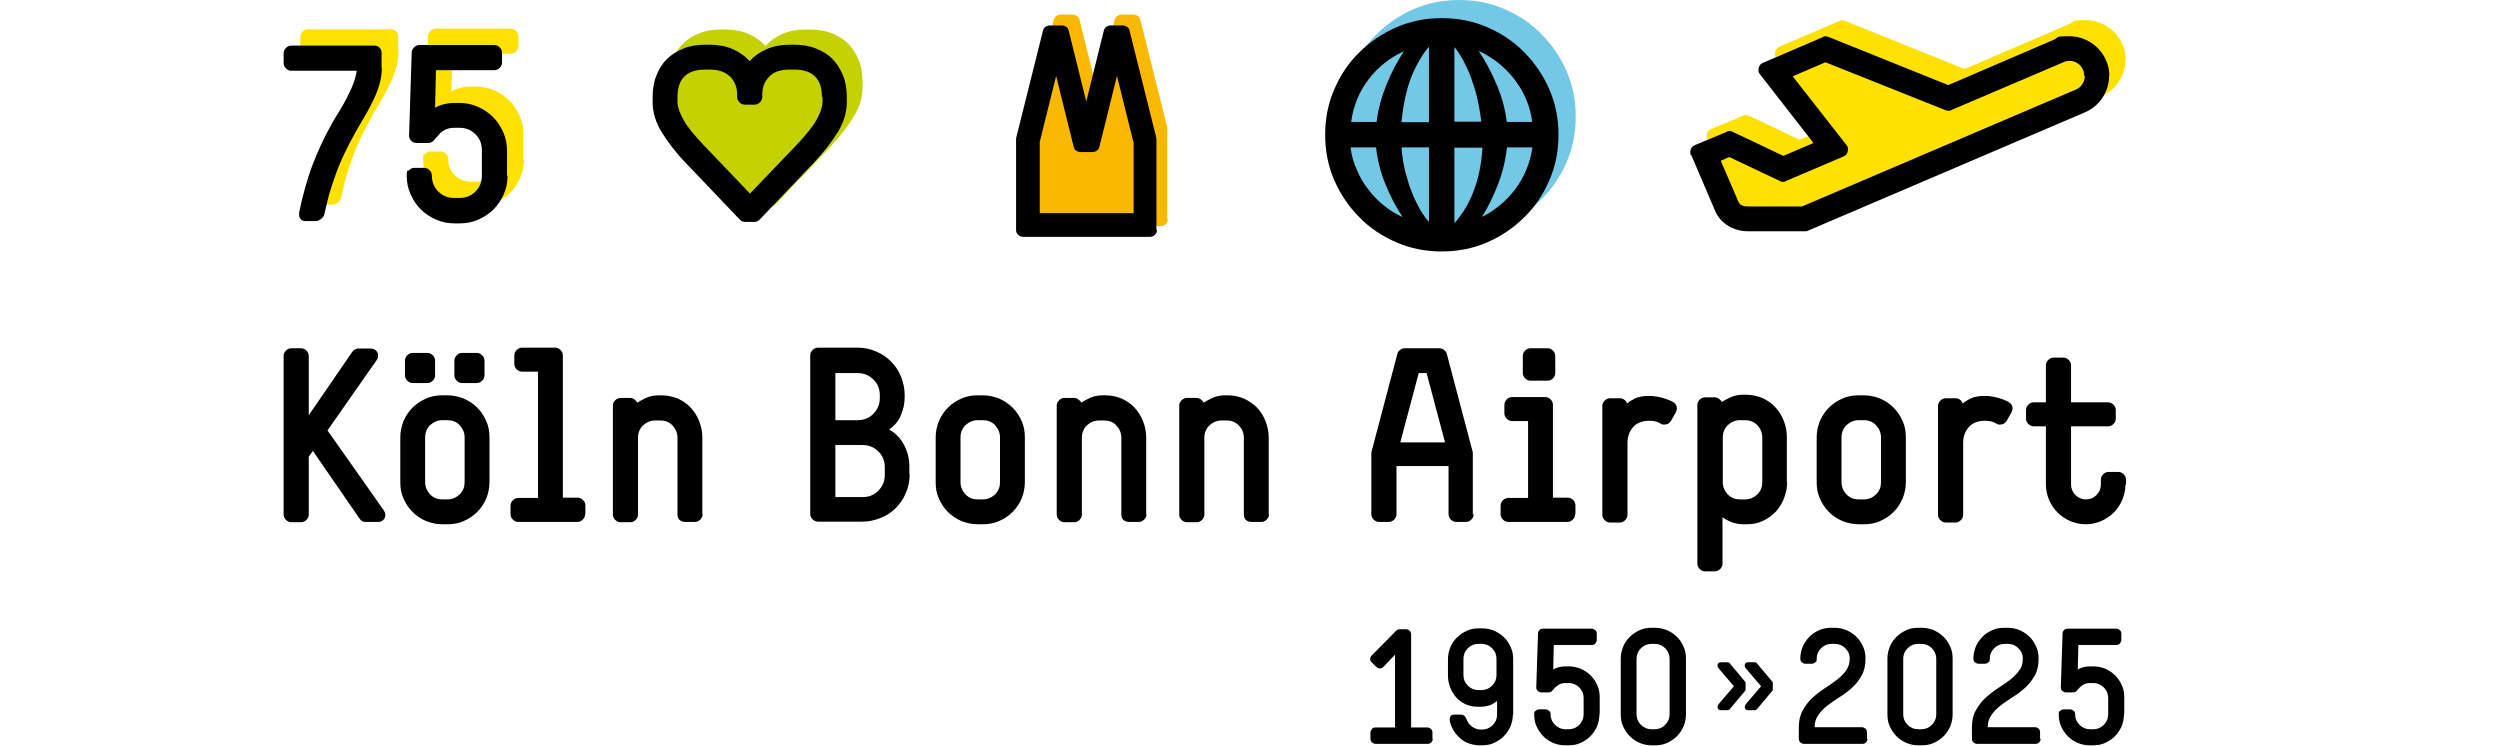
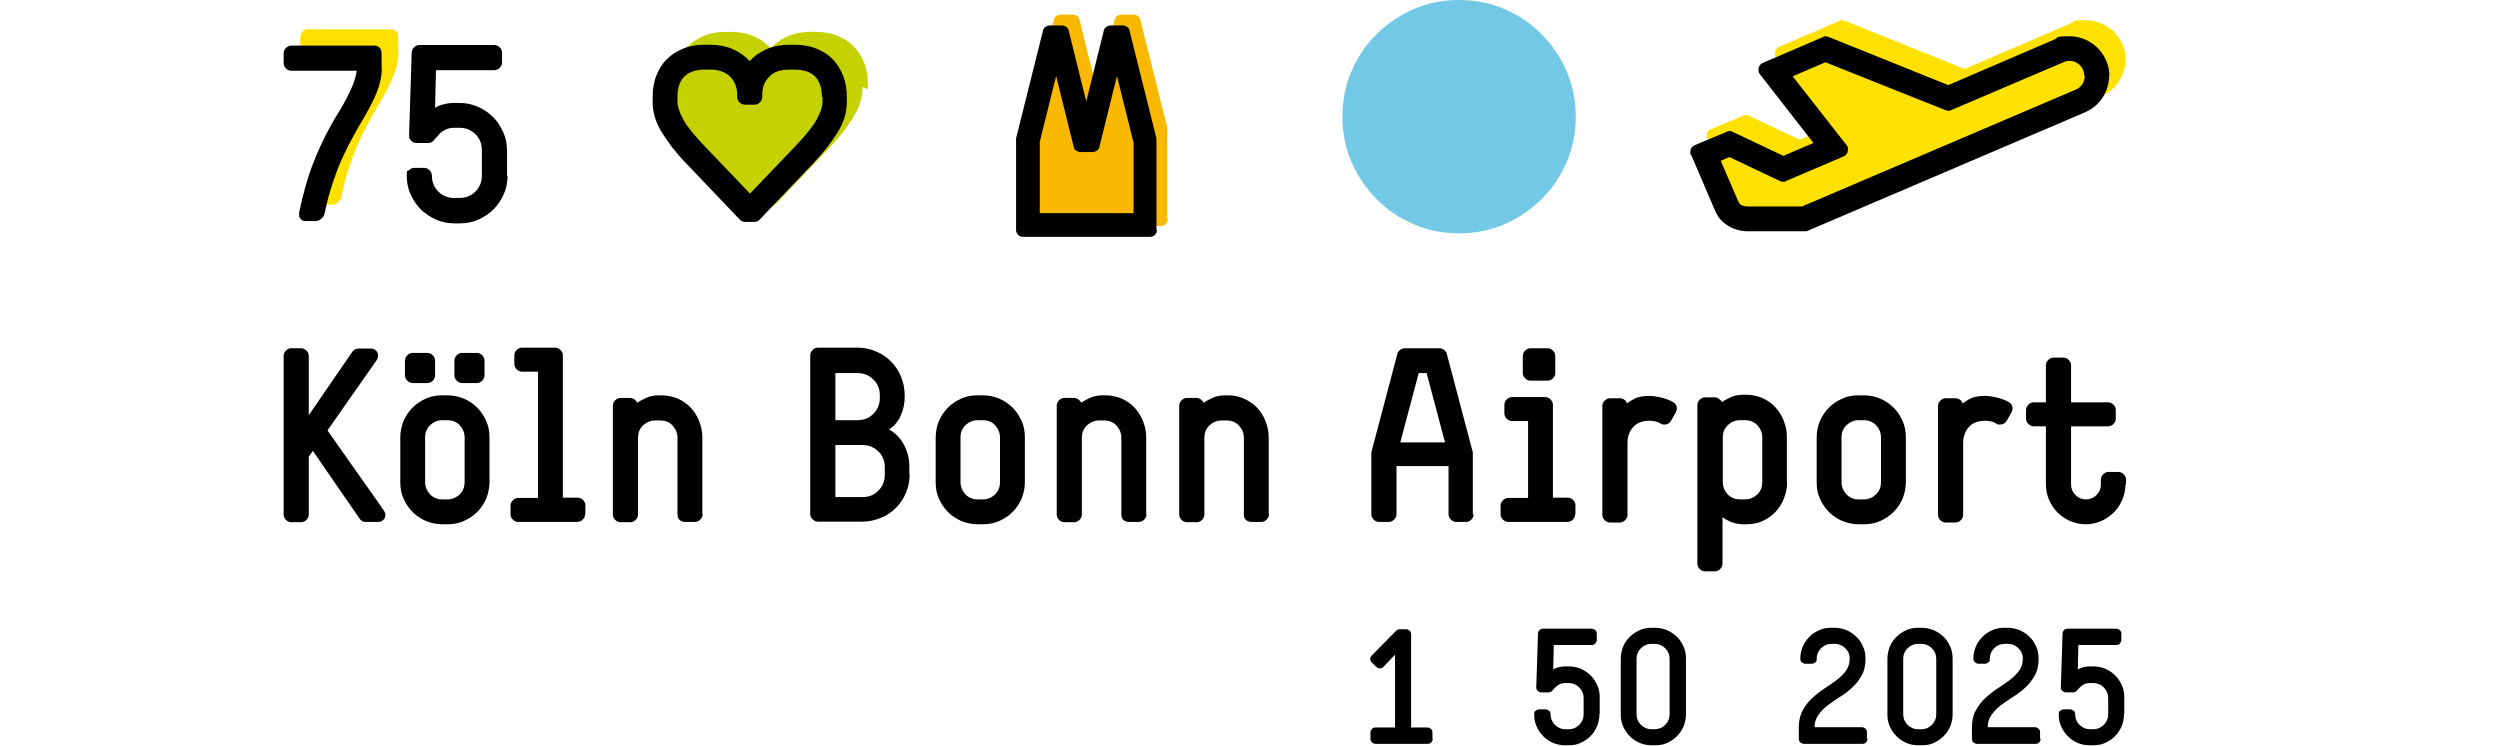
<svg xmlns="http://www.w3.org/2000/svg" version="1.1" viewBox="0 0 855 255">
  <defs>
    <style>
      .cls-1 {
        fill: #fab900;
      }

      .cls-2 {
        fill: #c3d200;
      }

      .cls-3 {
        fill: #73c8e6;
      }

      .cls-4 {
        fill-rule: evenodd;
      }

      .cls-5 {
        fill: #ffe100;
      }
    </style>
  </defs>
  <g>
    <g id="uuid-ba360e77-f70b-4350-bd2f-c8e26036d29b">
      <g>
        <g>
          <path class="cls-3" d="M538.9,39.9c0,5.5-1,10.7-3.1,15.5-2.1,4.9-4.9,9.1-8.6,12.7-3.6,3.6-7.9,6.5-12.7,8.6-4.9,2.1-10,3.1-15.5,3.1s-10.7-1-15.5-3.1c-4.9-2.1-9.1-4.9-12.7-8.6-3.6-3.6-6.5-7.9-8.6-12.7-2.1-4.9-3.1-10-3.1-15.5s1-10.7,3.1-15.5c2.1-4.9,4.9-9.1,8.6-12.7,3.6-3.6,7.9-6.5,12.7-8.6,4.9-2.1,10-3.1,15.5-3.1s10.7,1,15.5,3.1c4.9,2.1,9.1,4.9,12.7,8.6,3.6,3.6,6.5,7.9,8.6,12.7,2.1,4.9,3.1,10,3.1,15.5Z" />
-           <path d="M533,46.1c0,5.5-1,10.7-3.1,15.5-2.1,4.9-4.9,9.1-8.6,12.7-3.6,3.6-7.9,6.5-12.7,8.6-4.9,2.1-10,3.1-15.5,3.1s-10.7-1-15.5-3.1c-4.9-2.1-9.1-4.9-12.7-8.6-3.6-3.6-6.5-7.9-8.6-12.7-2.1-4.9-3.1-10-3.1-15.5s1-10.7,3.1-15.5c2.1-4.9,4.9-9.1,8.6-12.7,3.6-3.6,7.9-6.5,12.7-8.6,4.9-2.1,10-3.1,15.5-3.1s10.7,1,15.5,3.1c4.9,2.1,9.1,4.9,12.7,8.6,3.6,3.6,6.5,7.9,8.6,12.7,2.1,4.9,3.1,10,3.1,15.5ZM480,17.6c-4.8,2.2-8.8,5.4-12,9.6-3.2,4.2-5.2,9.1-5.9,14.5h8.7c.5-4.3,1.7-8.6,3.4-12.8,1.7-4.2,3.7-8,5.9-11.3ZM479.8,74.4c-2.2-3.3-4.2-7-5.9-11.2-1.7-4.1-2.8-8.4-3.3-12.8h-8.7c.3,2.7,1,5.2,2.1,7.6,1,2.4,2.3,4.7,3.9,6.7,1.5,2,3.3,3.9,5.3,5.5,2,1.7,4.2,3,6.6,4.1ZM488.7,16c-1,1.1-2,2.5-3,4.2-1,1.7-2,3.6-2.9,5.8-.9,2.2-1.6,4.6-2.2,7.3-.6,2.7-1,5.5-1.3,8.5h9.4V16ZM488.7,50.4h-9.4c.2,3,.7,5.7,1.3,8.3.7,2.6,1.4,5,2.3,7.2s1.8,4.1,2.8,5.8c1,1.7,2,3.1,3,4.2v-25.5ZM506.6,41.7c-.3-2.8-.8-5.6-1.4-8.2-.6-2.6-1.4-5-2.2-7.2-.8-2.2-1.8-4.1-2.7-5.9-1-1.7-1.9-3.2-2.9-4.3v25.5h9.2ZM497.4,50.4v25.9c1-1,2-2.4,3.1-4,1.1-1.7,2.1-3.6,3-5.7.9-2.2,1.7-4.6,2.3-7.3.6-2.7,1-5.6,1.2-8.8h-9.5ZM524,41.7c-.3-2.7-1-5.3-2.1-7.8-1-2.5-2.4-4.7-4-6.8-1.6-2.1-3.4-3.9-5.5-5.6-2.1-1.6-4.3-3-6.7-4.1,2.3,3.4,4.3,7.2,6.1,11.4,1.8,4.2,3,8.5,3.5,12.9h8.7ZM515.4,50.4c-.5,4.3-1.5,8.6-3.1,12.7-1.6,4.1-3.4,7.8-5.5,11.1,4.6-2.3,8.4-5.5,11.5-9.6,3.1-4.2,5-8.9,5.8-14.2h-8.7Z" />
        </g>
        <g>
          <path class="cls-1" d="M399.4,74.9c0,.6-.2,1.2-.7,1.7-.5.5-1,.7-1.7.7h-43.4c-.6,0-1.2-.2-1.7-.7-.5-.5-.7-1-.7-1.7v-30.8c0-.2,0-.4,0-.5l9.2-36.8c.1-.5.4-1,.8-1.3.5-.3,1-.5,1.5-.5h4.2c.5,0,1,.2,1.5.5.5.3.7.8.8,1.3l6,24.2,6-24.2c.1-.5.4-1,.8-1.3.5-.3,1-.5,1.5-.5h4.2c.5,0,1,.2,1.5.5.5.3.7.8.8,1.3l9.2,36.8c0,.1,0,.3,0,.5v30.8Z" />
          <path d="M395.7,78.6c0,.6-.2,1.2-.7,1.7-.5.5-1,.7-1.7.7h-43.4c-.6,0-1.2-.2-1.7-.7-.5-.5-.7-1-.7-1.7v-30.8c0-.2,0-.4,0-.5l9.2-36.8c.1-.5.4-1,.8-1.3.5-.3,1-.5,1.5-.5h4.2c.5,0,1,.2,1.5.5.5.3.7.8.8,1.3l6,24.2,6-24.2c.1-.5.4-1,.8-1.3.5-.3,1-.5,1.5-.5h4.2c.5,0,1,.2,1.5.5.5.3.7.8.8,1.3l9.2,36.8c0,.1,0,.3,0,.5v30.8ZM387.6,48.5l-5.6-22.5-6,24.2c-.1.5-.4,1-.8,1.3-.5.3-1,.5-1.5.5h-4.2c-.5,0-1-.2-1.5-.5-.5-.3-.7-.8-.8-1.3l-6-24.2-5.6,22.5v24.4h32.1v-24.4Z" />
        </g>
        <g>
          <g>
            <path class="cls-5" d="M136.3,17.4c0,2.1-.3,4.1-.9,6.1-.6,2-1.4,4-2.4,5.9-.9,1.9-2,3.8-3.1,5.7-1.1,1.9-2.2,3.7-3.1,5.4-1.3,2.3-2.4,4.5-3.4,6.6-1,2.1-1.9,4.2-2.7,6.4-.8,2.2-1.5,4.4-2.2,6.6-.7,2.3-1.2,4.7-1.8,7.3-.1.7-.5,1.3-1.1,1.8-.6.5-1.2.8-1.9.8h-3.6c-.6,0-1.1-.2-1.5-.6-.4-.4-.6-.9-.6-1.5v-.3c0-.2,0-.3,0-.5.6-3,1.3-5.8,2-8.3.7-2.6,1.5-5.1,2.4-7.5.9-2.4,1.9-4.8,3-7.2,1.1-2.4,2.4-4.9,3.9-7.6.7-1.2,1.5-2.6,2.4-4,.9-1.5,1.8-3,2.6-4.6.8-1.6,1.6-3.2,2.2-4.8.6-1.6,1-3.1,1.2-4.5h-22.4c-.7,0-1.3-.3-1.8-.8s-.8-1.1-.8-1.8v-3.4c0-.7.3-1.3.8-1.8.5-.5,1.1-.8,1.8-.8h28.4c.7,0,1.4.2,1.8.7s.7,1.1.7,1.8v5.2Z" />
-             <path class="cls-5" d="M179.2,54.4c0,2.2-.4,4.4-1.3,6.4-.9,2-2,3.7-3.5,5.2-1.5,1.5-3.2,2.6-5.2,3.5-2,.9-4.1,1.3-6.4,1.3h-1.7c-2.2,0-4.4-.4-6.4-1.3-2-.9-3.7-2-5.2-3.5s-2.6-3.2-3.5-5.2c-.9-2-1.3-4.1-1.3-6.4s.3-1.3.8-1.8c.5-.5,1.1-.8,1.8-.8h3.4c.7,0,1.3.3,1.8.8.5.5.8,1.1.8,1.8,0,2.2.7,4,2.2,5.5,1.5,1.5,3.3,2.2,5.5,2.2h1.7c2.2,0,4-.7,5.5-2.2,1.5-1.5,2.2-3.3,2.2-5.5v-8.6c0-2.2-.7-4-2.2-5.5-1.5-1.5-3.3-2.2-5.5-2.2h-1.7c-1.4,0-2.5.3-3.4.8-.9.5-1.6,1.1-2.1,1.8-.6.6-1.1,1.2-1.6,1.8-.5.5-1.1.8-1.8.8h-4c-.7,0-1.3-.2-1.8-.7-.5-.5-.8-1-.8-1.7h0c0,0,.9-28.6.9-28.6,0-.6.3-1.2.8-1.7.5-.5,1.1-.8,1.8-.8h25.7c.7,0,1.3.3,1.8.8s.8,1.1.8,1.8v3.4c0,.7-.3,1.3-.8,1.8-.5.5-1.1.8-1.8.8h-20l-.3,12.9c.7-.5,1.6-.9,2.8-1.2,1.2-.3,2.4-.5,3.7-.5h1.7c2.2,0,4.4.4,6.4,1.3,2,.9,3.7,2,5.2,3.5s2.6,3.2,3.5,5.2c.9,2,1.3,4.1,1.3,6.4v8.6Z" />
          </g>
          <g>
            <path d="M130.6,23c0,2.1-.3,4.1-.9,6.1-.6,2-1.4,4-2.4,5.9-.9,1.9-2,3.8-3.1,5.7-1.1,1.9-2.2,3.7-3.1,5.4-1.3,2.3-2.4,4.5-3.4,6.6-1,2.1-1.9,4.2-2.7,6.4-.8,2.2-1.5,4.4-2.2,6.6-.7,2.3-1.2,4.7-1.8,7.3-.1.7-.5,1.3-1.1,1.8-.6.5-1.2.8-1.9.8h-3.6c-.6,0-1.1-.2-1.5-.6-.4-.4-.6-.9-.6-1.5v-.3c0-.2,0-.3,0-.5.6-3,1.3-5.8,2-8.3.7-2.6,1.5-5.1,2.4-7.5.9-2.4,1.9-4.8,3-7.2,1.1-2.4,2.4-4.9,3.9-7.6.7-1.2,1.5-2.6,2.4-4,.9-1.5,1.8-3,2.6-4.6.8-1.6,1.6-3.2,2.2-4.8.6-1.6,1-3.1,1.2-4.5h-22.4c-.7,0-1.3-.3-1.8-.8s-.8-1.1-.8-1.8v-3.4c0-.7.3-1.3.8-1.8.5-.5,1.1-.8,1.8-.8h28.4c.7,0,1.4.2,1.8.7.5.5.7,1.1.7,1.8v5.2Z" />
            <path d="M173.6,60c0,2.2-.4,4.4-1.3,6.4-.9,2-2,3.7-3.5,5.2-1.5,1.5-3.2,2.6-5.2,3.5-2,.9-4.1,1.3-6.4,1.3h-1.7c-2.2,0-4.4-.4-6.4-1.3-2-.9-3.7-2-5.2-3.5-1.5-1.5-2.6-3.2-3.5-5.2-.9-2-1.3-4.1-1.3-6.4s.3-1.3.8-1.8c.5-.5,1.1-.8,1.8-.8h3.4c.7,0,1.3.3,1.8.8.5.5.8,1.1.8,1.8,0,2.2.7,4,2.2,5.5,1.5,1.5,3.3,2.2,5.5,2.2h1.7c2.2,0,4-.7,5.5-2.2,1.5-1.5,2.2-3.3,2.2-5.5v-8.6c0-2.2-.7-4-2.2-5.5-1.5-1.5-3.3-2.2-5.5-2.2h-1.7c-1.4,0-2.5.3-3.4.8-.9.5-1.6,1.1-2.1,1.8-.6.6-1.1,1.2-1.6,1.8-.5.5-1.1.8-1.8.8h-4c-.7,0-1.3-.2-1.8-.7-.5-.5-.8-1-.8-1.7h0c0,0,.9-28.6.9-28.6,0-.6.3-1.2.8-1.7.5-.5,1.1-.8,1.8-.8h25.7c.7,0,1.3.3,1.8.8.5.5.8,1.1.8,1.8v3.4c0,.7-.3,1.3-.8,1.8-.5.5-1.1.8-1.8.8h-20l-.3,12.9c.7-.5,1.6-.9,2.8-1.2,1.2-.3,2.4-.5,3.7-.5h1.7c2.2,0,4.4.4,6.4,1.3,2,.9,3.7,2,5.2,3.5s2.6,3.2,3.5,5.2c.9,2,1.3,4.1,1.3,6.4v8.6Z" />
          </g>
        </g>
        <g>
          <path class="cls-5" d="M727,20.5c0-1.8-.3-3.5-1.1-5.3-2.2-5.1-7.3-8.3-12.5-8.3s-3.5.3-5.2,1.1l-36.3,15.6-41-16.5c-.3,0-.6-.2-.8-.2-.4,0-.8,0-1.1.3l-20.5,8.8c-1,.4-1.5,1.4-1.5,2.4s.2,1,.5,1.5l18.3,23.5-10.3,4.4-17.3-8.2c-.3-.2-.7-.3-1-.3s-.8,0-1.1.3l-10.8,4.5c-.9.4-1.6,1.1-1.6,2.4s0,.7.3,1l8.3,19.4c1.8,4.1,6.3,6.7,11.1,6.7h19.7c.6,0,.8-.2.8-.2l94.8-40.5c5.1-2.2,8.2-7.2,8.2-12.4h0Z" />
          <path class="cls-4" d="M721.4,26c0-1.8-.3-3.5-1.1-5.3-2.2-5.1-7.2-8.3-12.5-8.3s-3.5.3-5.2,1.1l-36.3,15.6-41-16.5c-.3,0-.6-.2-.8-.2-.4,0-.8,0-1.1.3l-20.5,8.8c-1,.4-1.5,1.4-1.5,2.4s.2,1,.5,1.5l18.3,23.5-10.3,4.4-17.3-8.2c-.3-.2-.7-.3-1-.3s-.8,0-1.1.3l-10.8,4.5c-.9.4-1.6,1.1-1.6,2.4s0,.7.3,1l8.3,19.4c1.8,4.1,6.3,6.7,11.1,6.7h19.7c.6,0,.8-.2.8-.2l94.8-40.5c5.1-2.2,8.2-7.2,8.2-12.4h0ZM713,26c0,1.9-1.2,3.9-3,4.6l-93.7,40h-18.4c-1.9,0-2.9-.5-3.4-1.7l-6-13.9,2.9-1.3,17.3,8.2c.3.2.7.3,1,.3s.8,0,1.1-.3l19.7-8.4c1-.4,1.5-1.3,1.5-2.4s-.2-1-.5-1.5l-18.4-23.5,11.2-4.8,41.1,16.4c.3,0,.6.2.9.2s.7,0,.9-.2l38.7-16.5c.6-.3,1.3-.4,1.9-.4,1.9,0,3.8,1.2,4.6,3.1.3.7.4,1.3.4,2h0Z" />
        </g>
        <path d="M131.8,176.1c0,.6-.2,1.2-.7,1.7-.5.5-1.1.7-1.9.7h-4.2c-.5,0-.8-.1-1.2-.3-.3-.2-.6-.5-.8-.8l-16-23.2-1.4,2v19.8c0,.7-.3,1.3-.8,1.8-.5.5-1.1.8-1.8.8h-3.4c-.7,0-1.3-.3-1.8-.8-.5-.5-.8-1.1-.8-1.8v-54.3c0-.7.3-1.3.8-1.8.5-.5,1.1-.8,1.8-.8h3.4c.7,0,1.3.3,1.8.8.5.5.8,1.1.8,1.8v20.3l14.9-21.7c.2-.3.5-.6.9-.8.4-.2.8-.3,1.1-.3h4.2c.8,0,1.4.2,1.9.7.5.5.7,1,.7,1.7s-.2,1.1-.5,1.6l-16.8,24,19.3,27.4c.3.5.5,1,.5,1.6ZM167.4,164.9c0,2-.4,3.8-1.1,5.6-.8,1.8-1.8,3.3-3.1,4.6-1.3,1.3-2.8,2.3-4.6,3.1-1.8.8-3.6,1.1-5.6,1.1h-1.7c-2,0-3.8-.4-5.6-1.1-1.8-.8-3.3-1.8-4.6-3.1-1.3-1.3-2.3-2.8-3.1-4.6-.8-1.7-1.1-3.6-1.1-5.6v-15.3c0-2,.4-3.8,1.1-5.6.8-1.8,1.8-3.3,3.1-4.6,1.3-1.3,2.8-2.3,4.6-3.1,1.8-.8,3.6-1.1,5.6-1.1h1.7c2,0,3.8.4,5.6,1.1,1.8.8,3.3,1.8,4.6,3.1,1.3,1.3,2.3,2.8,3.1,4.6.8,1.8,1.1,3.6,1.1,5.6v15.3ZM148.8,128.4c0,.7-.3,1.3-.8,1.8-.5.5-1.1.8-1.8.8h-5.1c-.7,0-1.3-.3-1.8-.8-.5-.5-.8-1.1-.8-1.8v-5.1c0-.7.3-1.3.8-1.8.5-.5,1.1-.8,1.8-.8h5.1c.7,0,1.3.3,1.8.8.5.5.8,1.1.8,1.8v5.1ZM158.9,149.6c0-1.6-.6-3-1.7-4.2s-2.6-1.7-4.2-1.7h-1.7c-1.6,0-3,.6-4.2,1.7-1.2,1.2-1.7,2.6-1.7,4.2v15.3c0,1.6.6,3,1.7,4.2,1.2,1.2,2.6,1.7,4.2,1.7h1.7c1.6,0,3-.6,4.2-1.7,1.2-1.2,1.7-2.6,1.7-4.2v-15.3ZM165.7,128.4c0,.7-.3,1.3-.8,1.8-.5.5-1.1.8-1.8.8h-5.1c-.7,0-1.3-.3-1.8-.8-.5-.5-.8-1.1-.8-1.8v-5.1c0-.7.3-1.3.8-1.8.5-.5,1.1-.8,1.8-.8h5.1c.7,0,1.3.3,1.8.8.5.5.8,1.1.8,1.8v5.1ZM200.1,175.9c0,.7-.3,1.3-.8,1.8-.5.5-1.1.8-1.8.8h-20.3c-.7,0-1.3-.3-1.8-.8-.5-.5-.8-1.1-.8-1.8v-3c0-.7.3-1.3.8-1.8.5-.5,1.1-.8,1.8-.8h6.8v-43.2h-5.5c-.7,0-1.3-.3-1.8-.8-.5-.5-.8-1.1-.8-1.8v-3c0-.7.3-1.3.8-1.8.5-.5,1.1-.8,1.8-.8h11.4c.7,0,1.3.3,1.8.8.5.5.8,1.1.8,1.8v48.7h5.1c.7,0,1.3.3,1.8.8.5.5.8,1.1.8,1.8v3ZM240.3,175.9c0,.7-.3,1.3-.8,1.8-.5.5-1.1.8-1.8.8h-3.4c-.7,0-1.3-.2-1.8-.6-.5-.4-.8-1.1-.8-1.9v-26.3c0-1.6-.6-3-1.7-4.2s-2.6-1.7-4.2-1.7h-1.7c-1.6,0-3,.6-4.2,1.7-1.2,1.2-1.7,2.6-1.7,4.2v26.3c0,.7-.3,1.3-.8,1.8-.5.5-1.1.8-1.8.8h-3.4c-.7,0-1.3-.3-1.8-.8-.5-.5-.8-1.1-.8-1.8v-37.3c0-.7.3-1.3.8-1.8.5-.5,1.1-.8,1.8-.8h3.4c.5,0,1,.2,1.4.5.4.3.7.7,1,1.1.7-.5,1.7-1,2.9-1.6,1.3-.6,2.8-.9,4.5-.9h.8c2,0,3.8.4,5.6,1.1,1.7.8,3.2,1.8,4.4,3.1,1.2,1.3,2.2,2.8,2.9,4.6.7,1.8,1.1,3.6,1.1,5.6v26.3ZM311.1,162.3c0,2.2-.4,4.3-1.3,6.3-.8,2-2,3.7-3.4,5.1-1.4,1.4-3.1,2.6-5.1,3.4-2,.8-4.1,1.3-6.3,1.3h-15.3c-.7,0-1.3-.3-1.8-.8-.5-.5-.8-1.1-.8-1.8v-54.3c0-.7.3-1.3.8-1.8.5-.5,1.1-.8,1.8-.8h13.6c2.2,0,4.3.4,6.3,1.3,2,.8,3.7,2,5.1,3.4,1.4,1.4,2.6,3.1,3.4,5.1.8,2,1.3,4.1,1.3,6.3v.8c0,2.1-.4,4.2-1.3,6.2-.8,2-2.2,3.6-4,4.9,2.2,1.2,3.9,3,5.1,5.3,1.2,2.3,1.8,4.7,1.8,7.3v2.5ZM300.9,135.2c0-2.1-.7-4-2.2-5.4-1.5-1.5-3.3-2.2-5.4-2.2h-7.6v16.1h7.6c2.1,0,4-.7,5.4-2.2,1.5-1.5,2.2-3.3,2.2-5.4v-.8ZM302.6,159.8c0-2.1-.7-4-2.2-5.4-1.5-1.5-3.3-2.2-5.4-2.2h-9.3v17.8h9.3c2.1,0,4-.7,5.4-2.2,1.5-1.5,2.2-3.3,2.2-5.4v-2.5ZM350.5,164.9c0,2-.4,3.8-1.1,5.6-.8,1.8-1.8,3.3-3.1,4.6-1.3,1.3-2.8,2.3-4.6,3.1-1.8.8-3.6,1.1-5.6,1.1h-1.7c-2,0-3.8-.4-5.6-1.1-1.8-.8-3.3-1.8-4.6-3.1-1.3-1.3-2.3-2.8-3.1-4.6-.8-1.7-1.1-3.6-1.1-5.6v-15.3c0-2,.4-3.8,1.1-5.6.8-1.8,1.8-3.3,3.1-4.6,1.3-1.3,2.8-2.3,4.6-3.1,1.8-.8,3.6-1.1,5.6-1.1h1.7c2,0,3.8.4,5.6,1.1,1.8.8,3.3,1.8,4.6,3.1,1.3,1.3,2.3,2.8,3.1,4.6.8,1.8,1.1,3.6,1.1,5.6v15.3ZM342,149.6c0-1.6-.6-3-1.7-4.2s-2.6-1.7-4.2-1.7h-1.7c-1.6,0-3,.6-4.2,1.7-1.2,1.2-1.7,2.6-1.7,4.2v15.3c0,1.6.6,3,1.7,4.2,1.2,1.2,2.6,1.7,4.2,1.7h1.7c1.6,0,3-.6,4.2-1.7,1.2-1.2,1.7-2.6,1.7-4.2v-15.3ZM392.1,175.9c0,.7-.3,1.3-.8,1.8-.5.5-1.1.8-1.8.8h-3.4c-.7,0-1.3-.2-1.8-.6-.5-.4-.8-1.1-.8-1.9v-26.3c0-1.6-.6-3-1.7-4.2s-2.6-1.7-4.2-1.7h-1.7c-1.6,0-3,.6-4.2,1.7-1.2,1.2-1.7,2.6-1.7,4.2v26.3c0,.7-.3,1.3-.8,1.8-.5.5-1.1.8-1.8.8h-3.4c-.7,0-1.3-.3-1.8-.8-.5-.5-.8-1.1-.8-1.8v-37.3c0-.7.3-1.3.8-1.8.5-.5,1.1-.8,1.8-.8h3.4c.5,0,1,.2,1.4.5.4.3.8.7,1,1.1.7-.5,1.7-1,2.9-1.6,1.3-.6,2.8-.9,4.5-.9h.8c2,0,3.8.4,5.6,1.1,1.7.8,3.2,1.8,4.4,3.1,1.2,1.3,2.2,2.8,2.9,4.6.7,1.8,1.1,3.6,1.1,5.6v26.3ZM434,175.9c0,.7-.3,1.3-.8,1.8-.5.5-1.1.8-1.8.8h-3.4c-.7,0-1.3-.2-1.8-.6-.5-.4-.8-1.1-.8-1.9v-26.3c0-1.6-.6-3-1.7-4.2-1.2-1.2-2.6-1.7-4.2-1.7h-1.7c-1.6,0-3,.6-4.2,1.7-1.2,1.2-1.7,2.6-1.7,4.2v26.3c0,.7-.3,1.3-.8,1.8-.5.5-1.1.8-1.8.8h-3.4c-.7,0-1.3-.3-1.8-.8-.5-.5-.8-1.1-.8-1.8v-37.3c0-.7.3-1.3.8-1.8.5-.5,1.1-.8,1.8-.8h3.4c.5,0,1,.2,1.4.5.4.3.7.7,1,1.1.7-.5,1.7-1,2.9-1.6,1.3-.6,2.8-.9,4.4-.9h.9c2,0,3.8.4,5.5,1.1,1.7.8,3.2,1.8,4.5,3.1,1.2,1.3,2.2,2.8,2.9,4.6.7,1.8,1.1,3.6,1.1,5.6v26.3ZM504,175.9c0,.7-.3,1.3-.8,1.8-.5.5-1.1.8-1.8.8h-3.4c-.7,0-1.3-.3-1.8-.8-.5-.5-.8-1.1-.8-1.8v-16.5h-17.8v16.5c0,.7-.3,1.3-.8,1.8-.5.5-1.1.8-1.8.8h-3.4c-.7,0-1.3-.3-1.8-.8-.5-.5-.8-1.1-.8-1.8v-21c0,0,0-.1,0-.2l8.9-33.7c.1-.5.4-.9.9-1.3.5-.4,1-.6,1.6-.6h11.9c.6,0,1.1.2,1.6.6.5.4.8.8.9,1.3l8.9,33.7v.2c0,0,0,.1,0,.2,0,0,0,.1,0,.3v20.6ZM487.9,127.6h-2.7l-6.3,23.7h15.3l-6.3-23.7ZM538.7,175.9c0,.7-.3,1.3-.8,1.8-.5.5-1.1.8-1.8.8h-20.3c-.7,0-1.3-.3-1.8-.8-.5-.5-.8-1.1-.8-1.8v-3c0-.7.3-1.3.8-1.8.5-.5,1.1-.8,1.8-.8h6.8v-26.3h-5.5c-.7,0-1.3-.3-1.8-.8-.5-.5-.8-1.1-.8-1.8v-3c0-.7.3-1.3.8-1.8.5-.5,1.1-.8,1.8-.8h11.4c.7,0,1.3.3,1.8.8.5.5.8,1.1.8,1.8v31.8h5.1c.7,0,1.3.3,1.8.8.5.5.8,1.1.8,1.8v3ZM531.9,127.6c0,.7-.3,1.3-.8,1.8-.5.5-1.1.8-1.8.8h-5.9c-.7,0-1.3-.3-1.8-.8-.5-.5-.8-1.1-.8-1.8v-5.9c0-.7.3-1.3.8-1.8.5-.5,1.1-.8,1.8-.8h5.9c.7,0,1.3.3,1.8.8.5.5.8,1.1.8,1.8v5.9ZM573.5,139.5c0,.5-.1,1-.3,1.4l-1.7,3c-.5.8-1.2,1.3-2.2,1.3s-.9-.1-1.3-.3c-1.1-.7-2.4-1-3.8-1-2.5,0-4.4.7-5.7,2.2-1.3,1.5-1.9,3.3-1.9,5.4v24.6c0,.7-.3,1.3-.8,1.8-.5.5-1.1.8-1.8.8h-3.4c-.7,0-1.3-.3-1.8-.8-.5-.5-.8-1.1-.8-1.8v-37.3c0-.7.3-1.3.8-1.8.5-.5,1.1-.8,1.8-.8h3.4c.6,0,1.1.2,1.5.5.5.3.8.8.9,1.3.6-.5,1.5-1.1,2.7-1.7,1.2-.6,2.9-.9,5-.9s5.6.7,8.1,2.1c.8.5,1.3,1.2,1.3,2.1ZM611.2,164.9c0,2-.4,3.8-1.1,5.6-.7,1.8-1.7,3.3-2.9,4.6-1.2,1.3-2.7,2.3-4.4,3.1-1.7.8-3.6,1.1-5.6,1.1h-.9c-1.6,0-3.1-.3-4.3-.8-1.2-.5-2.2-1.1-2.9-1.6v15.9c0,.7-.3,1.3-.8,1.8-.5.5-1.1.8-1.8.8h-3.4c-.7,0-1.3-.3-1.8-.8-.5-.5-.8-1.1-.8-1.8v-54.3c0-.7.3-1.3.8-1.8.5-.5,1.1-.8,1.8-.8h3.4c.5,0,1,.2,1.4.5.4.3.8.7,1,1.1.7-.5,1.6-1,2.9-1.6,1.3-.6,2.8-.9,4.4-.9h.9c2,0,3.8.4,5.6,1.1,1.7.8,3.2,1.8,4.4,3.1,1.2,1.3,2.2,2.8,2.9,4.6.7,1.8,1.1,3.6,1.1,5.6v15.3ZM602.7,149.6c0-1.6-.6-3-1.7-4.2-1.2-1.2-2.6-1.7-4.2-1.7h-1.7c-1.6,0-3,.6-4.2,1.7-1.2,1.2-1.7,2.6-1.7,4.2v15.3c0,1.6.6,3,1.7,4.2,1.2,1.2,2.6,1.7,4.2,1.7h1.7c1.6,0,3-.6,4.2-1.7,1.2-1.2,1.7-2.6,1.7-4.2v-15.3ZM651.8,164.9c0,2-.4,3.8-1.1,5.6-.8,1.8-1.8,3.3-3.1,4.6-1.3,1.3-2.8,2.3-4.6,3.1-1.7.8-3.6,1.1-5.6,1.1h-1.7c-2,0-3.8-.4-5.6-1.1-1.8-.8-3.3-1.8-4.6-3.1-1.3-1.3-2.3-2.8-3.1-4.6-.8-1.7-1.1-3.6-1.1-5.6v-15.3c0-2,.4-3.8,1.1-5.6.8-1.8,1.8-3.3,3.1-4.6,1.3-1.3,2.8-2.3,4.6-3.1,1.7-.8,3.6-1.1,5.6-1.1h1.7c2,0,3.8.4,5.6,1.1,1.8.8,3.3,1.8,4.6,3.1,1.3,1.3,2.3,2.8,3.1,4.6.8,1.8,1.1,3.6,1.1,5.6v15.3ZM643.3,149.6c0-1.6-.6-3-1.7-4.2-1.2-1.2-2.6-1.7-4.2-1.7h-1.7c-1.6,0-3,.6-4.2,1.7-1.2,1.2-1.7,2.6-1.7,4.2v15.3c0,1.6.6,3,1.7,4.2,1.2,1.2,2.6,1.7,4.2,1.7h1.7c1.6,0,3-.6,4.2-1.7,1.2-1.2,1.7-2.6,1.7-4.2v-15.3ZM688.3,139.5c0,.5-.1,1-.3,1.4l-1.7,3c-.5.8-1.2,1.3-2.2,1.3s-.9-.1-1.3-.3c-1.1-.7-2.4-1-3.8-1-2.5,0-4.4.7-5.7,2.2-1.3,1.5-1.9,3.3-1.9,5.4v24.6c0,.7-.3,1.3-.8,1.8-.5.5-1.1.8-1.8.8h-3.4c-.7,0-1.3-.3-1.8-.8-.5-.5-.8-1.1-.8-1.8v-37.3c0-.7.3-1.3.8-1.8.5-.5,1.1-.8,1.8-.8h3.4c.6,0,1.1.2,1.5.5.5.3.8.8.9,1.3.6-.5,1.5-1.1,2.7-1.7,1.2-.6,2.9-.9,5-.9s5.6.7,8.1,2.1c.8.5,1.3,1.2,1.3,2.1ZM726.9,165.7c0,1.9-.4,3.6-1.1,5.3-.7,1.6-1.7,3.1-2.9,4.3-1.2,1.2-2.7,2.2-4.3,2.9-1.6.7-3.4,1.1-5.3,1.1s-3.6-.4-5.3-1.1c-1.6-.7-3.1-1.7-4.3-2.9-1.2-1.2-2.2-2.7-2.9-4.3-.7-1.6-1.1-3.4-1.1-5.3v-19.9h-4.2c-.7,0-1.3-.3-1.8-.8-.5-.5-.8-1.1-.8-1.8v-3c0-.7.3-1.3.8-1.8.5-.5,1.1-.8,1.8-.8h4.2v-12.7c0-.7.3-1.3.8-1.8.5-.5,1.1-.8,1.8-.8h3.4c.7,0,1.3.3,1.8.8.5.5.8,1.1.8,1.8v12.7h12.7c.7,0,1.3.3,1.8.8s.8,1.1.8,1.8v3c0,.7-.3,1.3-.8,1.8-.5.5-1.1.8-1.8.8h-12.7v19.9c0,1.4.5,2.6,1.5,3.6,1,1,2.2,1.5,3.6,1.5s2.6-.5,3.6-1.5c1-1,1.5-2.2,1.5-3.6v-1.7c0-.7.3-1.3.8-1.8.5-.5,1.1-.8,1.8-.8h3.4c.7,0,1.3.3,1.8.8.5.5.8,1.1.8,1.8v1.7Z" />
        <g>
-           <path class="cls-2" d="M295,29.7c0,3.5-1,6.9-3.1,10.3-2.1,3.4-4.8,6.9-8.3,10.6l-18.4,19.3c-.5.5-1.1.8-1.8.8h-3.2c-.7,0-1.3-.3-1.8-.8l-18.4-19.3c-3.5-3.6-6.2-7.2-8.3-10.6-2.1-3.4-3.1-6.8-3.1-10.3v-1.7c0-2.7.4-5.2,1.3-7.4s2-4.1,3.6-5.6c1.5-1.5,3.4-2.7,5.6-3.6,2.2-.9,4.7-1.3,7.4-1.3h1.7c2.9,0,5.5.5,7.8,1.5,2.3,1,4.2,2.4,5.8,4.1,1.6-1.8,3.5-3.1,5.8-4.1,2.3-1,4.9-1.5,7.8-1.5h1.7c2.7,0,5.2.4,7.4,1.3,2.2.9,4.1,2,5.6,3.6,1.5,1.5,2.7,3.4,3.6,5.6.9,2.2,1.3,4.7,1.3,7.4v1.7Z" />
+           <path class="cls-2" d="M295,29.7c0,3.5-1,6.9-3.1,10.3-2.1,3.4-4.8,6.9-8.3,10.6l-18.4,19.3c-.5.5-1.1.8-1.8.8h-3.2l-18.4-19.3c-3.5-3.6-6.2-7.2-8.3-10.6-2.1-3.4-3.1-6.8-3.1-10.3v-1.7c0-2.7.4-5.2,1.3-7.4s2-4.1,3.6-5.6c1.5-1.5,3.4-2.7,5.6-3.6,2.2-.9,4.7-1.3,7.4-1.3h1.7c2.9,0,5.5.5,7.8,1.5,2.3,1,4.2,2.4,5.8,4.1,1.6-1.8,3.5-3.1,5.8-4.1,2.3-1,4.9-1.5,7.8-1.5h1.7c2.7,0,5.2.4,7.4,1.3,2.2.9,4.1,2,5.6,3.6,1.5,1.5,2.7,3.4,3.6,5.6.9,2.2,1.3,4.7,1.3,7.4v1.7Z" />
          <path d="M289.6,34.9c0,3.5-1,6.9-3.1,10.3-2.1,3.4-4.8,6.9-8.3,10.6l-18.4,19.3c-.5.5-1.1.8-1.8.8h-3.2c-.7,0-1.3-.3-1.8-.8l-18.4-19.3c-3.5-3.6-6.2-7.2-8.3-10.6-2.1-3.4-3.1-6.8-3.1-10.3v-1.7c0-2.7.4-5.2,1.3-7.4s2-4.1,3.6-5.6c1.5-1.5,3.4-2.7,5.6-3.6,2.2-.9,4.7-1.3,7.4-1.3h1.7c2.9,0,5.5.5,7.8,1.5,2.3,1,4.2,2.4,5.8,4.1,1.6-1.8,3.5-3.1,5.8-4.1,2.3-1,4.9-1.5,7.8-1.5h1.7c2.7,0,5.2.4,7.4,1.3,2.2.9,4.1,2,5.6,3.6,1.5,1.5,2.7,3.4,3.6,5.6.9,2.2,1.3,4.7,1.3,7.4v1.7ZM281.1,33.2c0-6.2-3.1-9.4-9.4-9.4h-1.7c-3.1,0-5.5.8-7,2.5-1.6,1.6-2.3,3.7-2.3,6v.9c0,.7-.3,1.3-.8,1.8-.5.5-1.1.8-1.8.8h-3.4c-.7,0-1.3-.3-1.8-.8-.5-.5-.8-1.1-.8-1.8v-.9c0-2.4-.8-4.4-2.3-6-1.6-1.6-3.9-2.5-7-2.5h-1.7c-6.2,0-9.4,3.1-9.4,9.4v1.7c0,1.6.7,3.6,2,6,1.3,2.4,3.7,5.3,7.1,8.9l15.7,16.4,15.7-16.4c3.4-3.6,5.8-6.5,7.1-8.9,1.3-2.4,2-4.4,2-6v-1.7Z" />
        </g>
        <g>
          <g>
            <path d="M490,252.7c0,.5-.2.8-.5,1.2-.3.3-.7.5-1.2.5h-17.9c-.4,0-.8-.2-1.2-.5-.3-.3-.5-.7-.5-1.2v-2.2c0-.4.2-.8.5-1.2s.7-.5,1.2-.5h6.7v-24.9l-4,4.2c-.3.3-.7.5-1.2.5s-.8-.2-1.2-.5l-1.6-1.6c-.3-.3-.5-.7-.5-1.1s.2-.9.5-1.2l8.4-8.5c.3-.3.7-.5,1.2-.5h2.2c.4,0,.8.2,1.2.5.3.3.5.7.5,1.2v31.9h5.6c.4,0,.8.2,1.2.5.3.3.5.7.5,1.2v2.2Z" />
-             <path d="M517.4,244.3c0,1.5-.3,2.8-.8,4.1-.6,1.3-1.3,2.4-2.3,3.4s-2.1,1.7-3.4,2.3c-1.3.6-2.7.8-4.1.8h-.6c-1.3,0-2.5-.2-3.7-.6-1.2-.4-2.2-1-3.1-1.8-.9-.8-1.7-1.7-2.3-2.7-.6-1-1.1-2.2-1.3-3.4,0,0,0,0,0-.2v-.3c0-.4.2-.8.4-1.1.3-.3.7-.4,1.1-.4h2.3c.6,0,1,.2,1.3.5.3.3.5.7.7,1.2.4,1,1,1.8,1.8,2.4.9.6,1.8,1,2.9,1h.6c1.4,0,2.6-.5,3.6-1.5s1.5-2.2,1.5-3.6v-4.7c-.7.6-1.5,1.1-2.5,1.5-.9.3-2,.5-3.1.5h-1.1c-1.5,0-2.8-.3-4-.8-1.2-.6-2.3-1.3-3.2-2.3-.9-1-1.6-2.1-2.1-3.4-.5-1.3-.8-2.7-.8-4.1v-5.6c0-1.5.3-2.8.8-4.1s1.3-2.4,2.3-3.4c1-1,2.1-1.7,3.4-2.3,1.3-.6,2.7-.8,4.1-.8h1.1c1.5,0,2.8.3,4.1.8,1.3.6,2.4,1.3,3.4,2.3,1,.9,1.7,2.1,2.3,3.4s.8,2.7.8,4.1v19ZM511.8,225.3c0-1.4-.5-2.6-1.5-3.6s-2.2-1.5-3.6-1.5h-1.1c-1.4,0-2.6.5-3.6,1.5s-1.5,2.2-1.5,3.6v5.6c0,1.4.5,2.6,1.5,3.6,1,1,2.2,1.5,3.6,1.5h1.1c1.4,0,2.6-.5,3.6-1.5,1-1,1.5-2.2,1.5-3.6v-5.6Z" />
            <path d="M547,244.3c0,1.5-.3,2.8-.8,4.1-.6,1.3-1.3,2.4-2.3,3.4s-2.1,1.7-3.4,2.3c-1.3.6-2.7.8-4.1.8h-1.1c-1.5,0-2.8-.3-4.1-.8-1.3-.6-2.4-1.3-3.4-2.3-1-1-1.7-2.1-2.3-3.4-.6-1.3-.8-2.7-.8-4.1s.2-.8.5-1.2c.3-.3.7-.5,1.2-.5h2.2c.4,0,.8.2,1.2.5s.5.7.5,1.2c0,1.4.5,2.6,1.5,3.6s2.2,1.5,3.6,1.5h1.1c1.4,0,2.6-.5,3.6-1.5,1-1,1.5-2.2,1.5-3.6v-5.6c0-1.4-.5-2.6-1.5-3.6-1-1-2.2-1.5-3.6-1.5h-1.1c-.9,0-1.6.2-2.2.5-.6.4-1,.7-1.4,1.1s-.7.8-1,1.1-.7.5-1.1.5h-2.6c-.4,0-.8-.2-1.2-.5-.3-.3-.5-.7-.5-1.1h0c0,0,.6-18.6.6-18.6,0-.4.2-.8.5-1.1.3-.3.7-.5,1.2-.5h16.7c.4,0,.8.2,1.2.5.3.3.5.7.5,1.2v2.2c0,.4-.2.8-.5,1.2-.3.3-.7.5-1.2.5h-13l-.2,8.4c.4-.3,1.1-.6,1.8-.8.8-.2,1.6-.3,2.4-.3h1.1c1.5,0,2.8.3,4.1.8,1.3.6,2.4,1.3,3.4,2.3s1.7,2.1,2.3,3.4c.6,1.3.8,2.7.8,4.1v5.6Z" />
            <path d="M576.6,244.3c0,1.5-.3,2.8-.8,4.1-.6,1.3-1.3,2.4-2.3,3.4s-2.1,1.7-3.4,2.3c-1.3.6-2.7.8-4.1.8h-1.1c-1.5,0-2.8-.3-4.1-.8-1.3-.6-2.4-1.3-3.4-2.3-1-1-1.7-2.1-2.3-3.4-.6-1.3-.8-2.7-.8-4.1v-19c0-1.5.3-2.8.8-4.1s1.3-2.4,2.3-3.4c1-1,2.1-1.7,3.4-2.3,1.3-.6,2.7-.8,4.1-.8h1.1c1.5,0,2.8.3,4.1.8,1.3.6,2.4,1.3,3.4,2.3,1,.9,1.7,2.1,2.3,3.4s.8,2.7.8,4.1v19ZM571,225.3c0-1.4-.5-2.6-1.5-3.6s-2.2-1.5-3.6-1.5h-1.1c-1.4,0-2.6.5-3.6,1.5s-1.5,2.2-1.5,3.6v19c0,1.4.5,2.6,1.5,3.6,1,1,2.2,1.5,3.6,1.5h1.1c1.4,0,2.6-.5,3.6-1.5,1-1,1.5-2.2,1.5-3.6v-19Z" />
          </g>
          <g>
            <path d="M638.7,252.7c0,.5-.2.8-.5,1.2-.3.3-.7.5-1.2.5h-20.1c-.4,0-.8-.2-1.2-.5-.3-.3-.5-.7-.5-1.2v-3.9c0-2.3.4-4.2,1.3-5.8.9-1.6,1.9-3,3.2-4.2,1.3-1.2,2.7-2.3,4.2-3.3,1.5-1,2.9-1.9,4.2-2.9s2.4-2.1,3.2-3.2,1.3-2.5,1.3-4.1-.5-2.6-1.5-3.6c-1-1-2.2-1.5-3.6-1.5h-1.1c-1.4,0-2.6.5-3.6,1.5s-1.5,2.2-1.5,3.6-.2.8-.5,1.2c-.3.3-.7.5-1.2.5h-2.2c-.4,0-.8-.2-1.2-.5-.3-.3-.5-.7-.5-1.2,0-1.5.3-2.8.8-4.1.6-1.3,1.3-2.4,2.3-3.4.9-1,2.1-1.7,3.4-2.3,1.3-.6,2.7-.8,4.1-.8h1.1c1.5,0,2.8.3,4.1.8,1.3.6,2.4,1.3,3.4,2.3,1,.9,1.7,2.1,2.3,3.4.6,1.3.8,2.7.8,4.1,0,2.2-.4,4.1-1.3,5.7-.9,1.6-1.9,2.9-3.2,4.1-1.3,1.2-2.7,2.3-4.2,3.2-1.5,1-2.9,1.9-4.2,2.9-1.3,1-2.4,2.1-3.2,3.3-.9,1.2-1.3,2.6-1.3,4.2h16.2c.4,0,.8.2,1.2.5.3.3.5.7.5,1.2v2.2Z" />
            <path d="M667.8,244.3c0,1.5-.3,2.8-.8,4.1-.6,1.3-1.3,2.4-2.3,3.4s-2.1,1.7-3.4,2.3c-1.3.6-2.7.8-4.1.8h-1.1c-1.5,0-2.8-.3-4.1-.8-1.3-.6-2.4-1.3-3.4-2.3-1-1-1.7-2.1-2.3-3.4-.6-1.3-.8-2.7-.8-4.1v-19c0-1.5.3-2.8.8-4.1s1.3-2.4,2.3-3.4c1-1,2.1-1.7,3.4-2.3,1.3-.6,2.7-.8,4.1-.8h1.1c1.5,0,2.8.3,4.1.8,1.3.6,2.4,1.3,3.4,2.3,1,.9,1.7,2.1,2.3,3.4s.8,2.7.8,4.1v19ZM662.2,225.3c0-1.4-.5-2.6-1.5-3.6s-2.2-1.5-3.6-1.5h-1.1c-1.4,0-2.6.5-3.6,1.5s-1.5,2.2-1.5,3.6v19c0,1.4.5,2.6,1.5,3.6,1,1,2.2,1.5,3.6,1.5h1.1c1.4,0,2.6-.5,3.6-1.5,1-1,1.5-2.2,1.5-3.6v-19Z" />
            <path d="M697.9,252.7c0,.5-.2.8-.5,1.2-.3.3-.7.5-1.2.5h-20.1c-.4,0-.8-.2-1.2-.5-.3-.3-.5-.7-.5-1.2v-3.9c0-2.3.4-4.2,1.3-5.8.9-1.6,1.9-3,3.2-4.2,1.3-1.2,2.7-2.3,4.2-3.3,1.5-1,2.9-1.9,4.2-2.9s2.4-2.1,3.2-3.2c.9-1.1,1.3-2.5,1.3-4.1s-.5-2.6-1.5-3.6-2.2-1.5-3.6-1.5h-1.1c-1.4,0-2.6.5-3.6,1.5s-1.5,2.2-1.5,3.6-.2.8-.5,1.2c-.3.3-.7.5-1.2.5h-2.2c-.4,0-.8-.2-1.2-.5-.3-.3-.5-.7-.5-1.2,0-1.5.3-2.8.8-4.1s1.3-2.4,2.3-3.4c.9-1,2.1-1.7,3.4-2.3,1.3-.6,2.7-.8,4.1-.8h1.1c1.5,0,2.8.3,4.1.8,1.3.6,2.4,1.3,3.4,2.3,1,.9,1.7,2.1,2.3,3.4.6,1.3.8,2.7.8,4.1,0,2.2-.4,4.1-1.3,5.7-.9,1.6-1.9,2.9-3.2,4.1-1.3,1.2-2.7,2.3-4.2,3.2-1.5,1-2.9,1.9-4.2,2.9-1.3,1-2.4,2.1-3.2,3.3-.9,1.2-1.3,2.6-1.3,4.2h16.2c.4,0,.8.2,1.2.5.3.3.5.7.5,1.2v2.2Z" />
            <path d="M726.4,244.3c0,1.5-.3,2.8-.8,4.1-.6,1.3-1.3,2.4-2.3,3.4s-2.1,1.7-3.4,2.3c-1.3.6-2.7.8-4.1.8h-1.1c-1.5,0-2.8-.3-4.1-.8-1.3-.6-2.4-1.3-3.4-2.3-1-1-1.7-2.1-2.3-3.4-.6-1.3-.8-2.7-.8-4.1s.2-.8.5-1.2c.3-.3.7-.5,1.2-.5h2.2c.4,0,.8.2,1.2.5s.5.7.5,1.2c0,1.4.5,2.6,1.5,3.6,1,1,2.2,1.5,3.6,1.5h1.1c1.4,0,2.6-.5,3.6-1.5,1-1,1.5-2.2,1.5-3.6v-5.6c0-1.4-.5-2.6-1.5-3.6s-2.2-1.5-3.6-1.5h-1.1c-.9,0-1.6.2-2.2.5-.6.4-1,.7-1.4,1.1s-.7.8-1,1.1-.7.5-1.1.5h-2.6c-.4,0-.8-.2-1.2-.5-.3-.3-.5-.7-.5-1.1h0c0,0,.6-18.6.6-18.6,0-.4.2-.8.5-1.1.3-.3.7-.5,1.2-.5h16.7c.4,0,.8.2,1.2.5.3.3.5.7.5,1.2v2.2c0,.4-.2.8-.5,1.2-.3.3-.7.5-1.2.5h-13l-.2,8.4c.4-.3,1.1-.6,1.8-.8.8-.2,1.6-.3,2.4-.3h1.1c1.5,0,2.8.3,4.1.8,1.3.6,2.4,1.3,3.4,2.3,1,1,1.7,2.1,2.3,3.4.6,1.3.8,2.7.8,4.1v5.6Z" />
          </g>
-           <path d="M597,235.5c0,.1,0,.3,0,.4s-.1.3-.2.4l-5.2,6.2c-.2.3-.6.4-.9.4h-2.1c-.4,0-.7-.1-.9-.3-.2-.2-.3-.5-.3-.8s.1-.6.3-.9l5.3-6.2-5.3-6.2c-.2-.2-.3-.5-.3-.9s.1-.6.3-.8.5-.3.9-.3h2.1c.4,0,.7.1.9.4l5.2,6.2c.1.1.2.3.2.4,0,.1,0,.3,0,.4v1.4ZM606.3,235.5c0,.1,0,.3,0,.4,0,.1-.1.3-.2.4l-5.2,6.2c-.2.3-.6.4-.9.4h-2.1c-.4,0-.7-.1-.9-.3-.2-.2-.3-.5-.3-.8s.1-.6.3-.9l5.3-6.2-5.3-6.2c-.2-.2-.3-.5-.3-.9s.1-.6.3-.8.5-.3.9-.3h2.1c.4,0,.7.1.9.4l5.2,6.2c.1.1.2.3.2.4,0,.1,0,.3,0,.4v1.4Z" />
        </g>
      </g>
    </g>
  </g>
</svg>